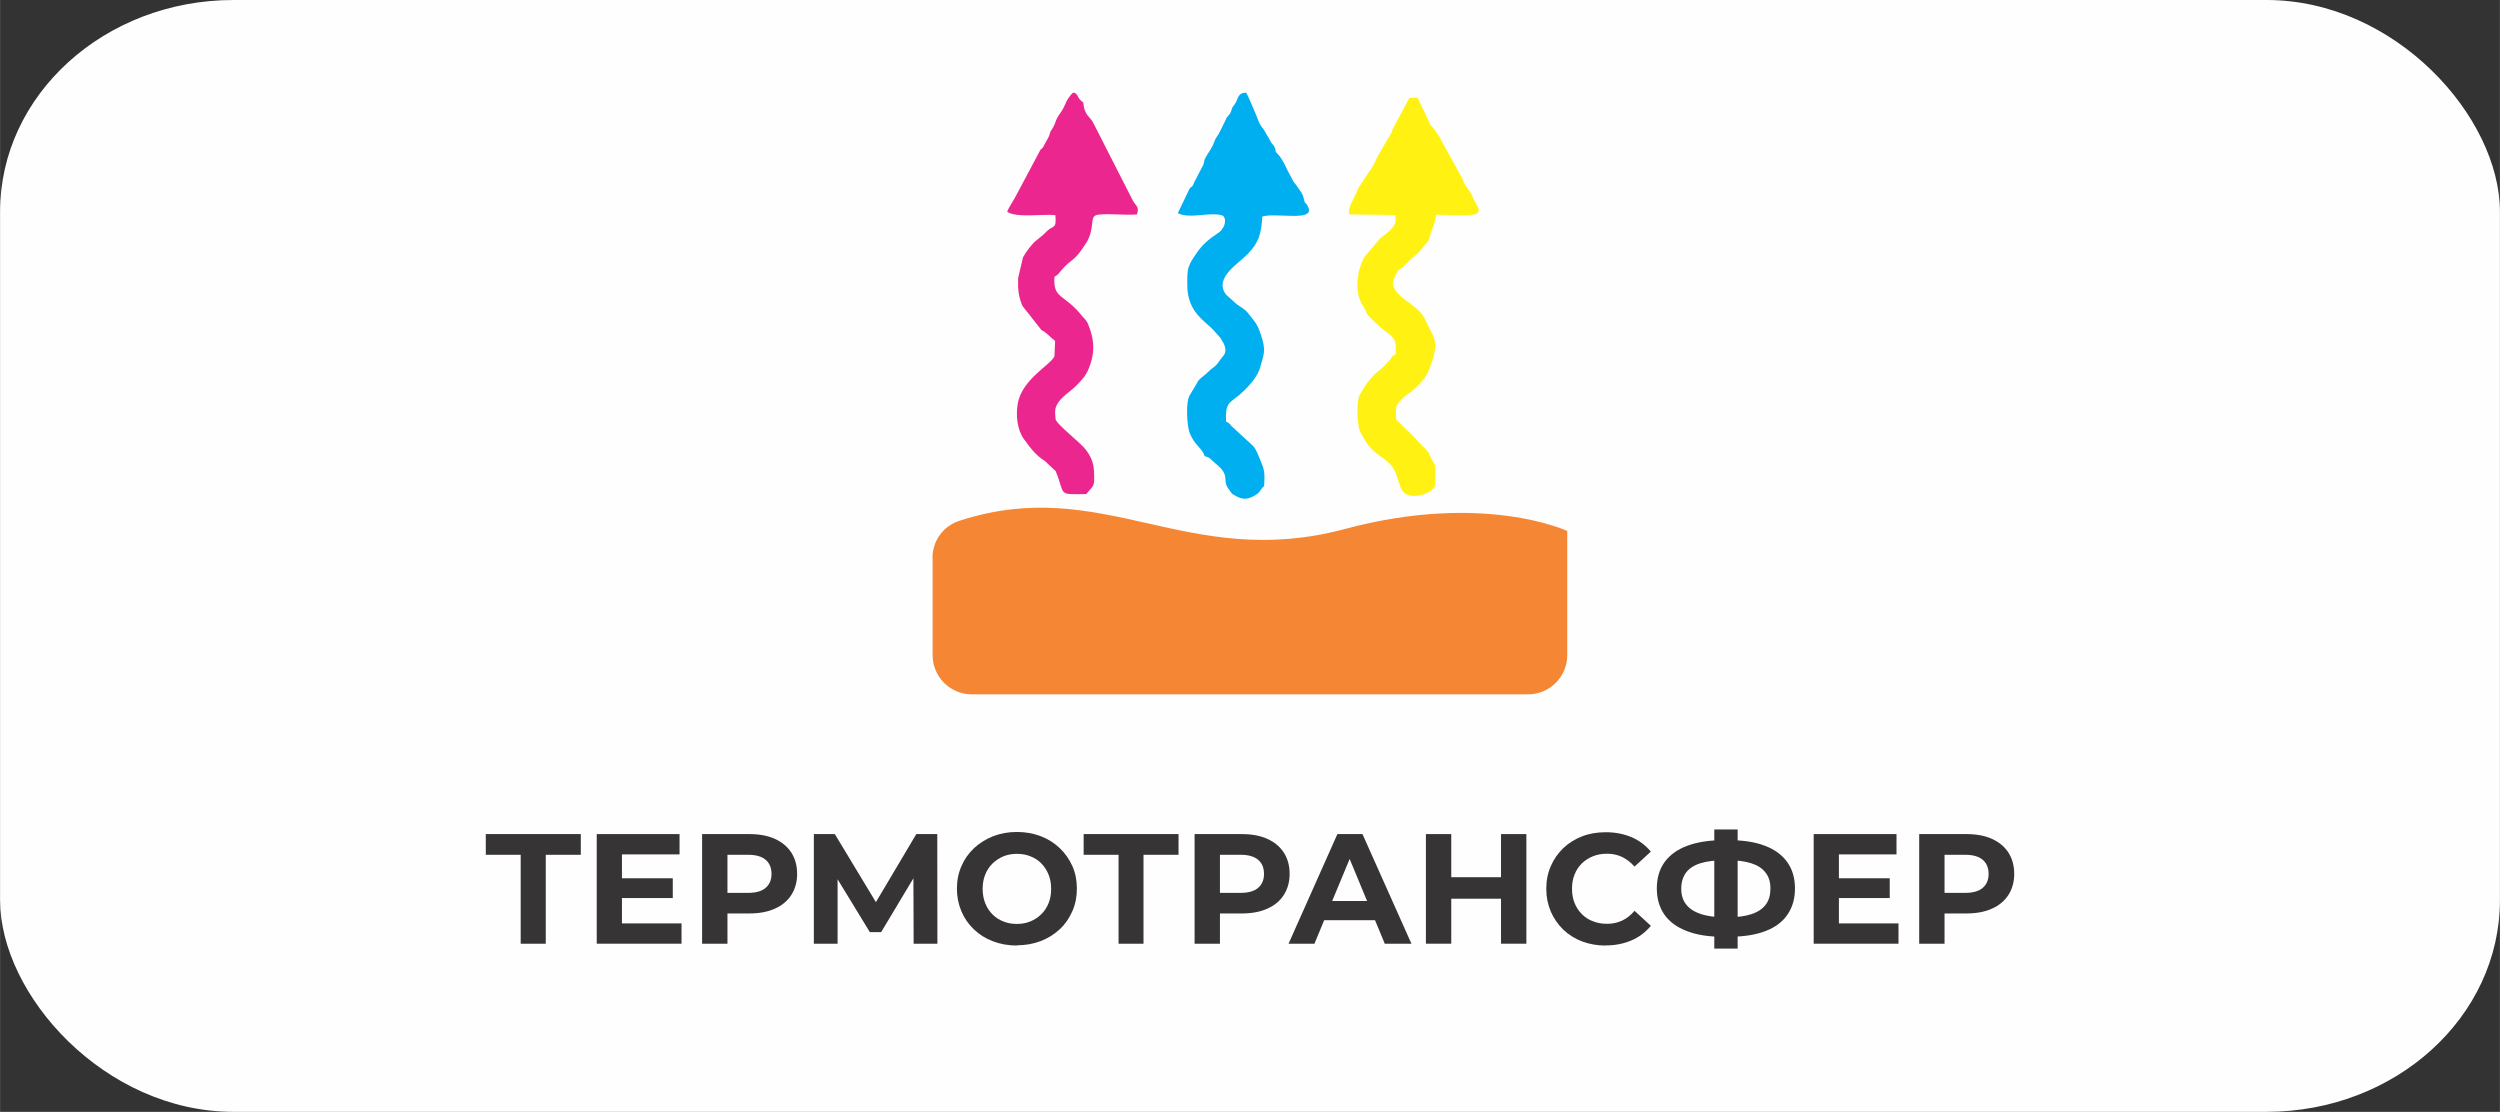
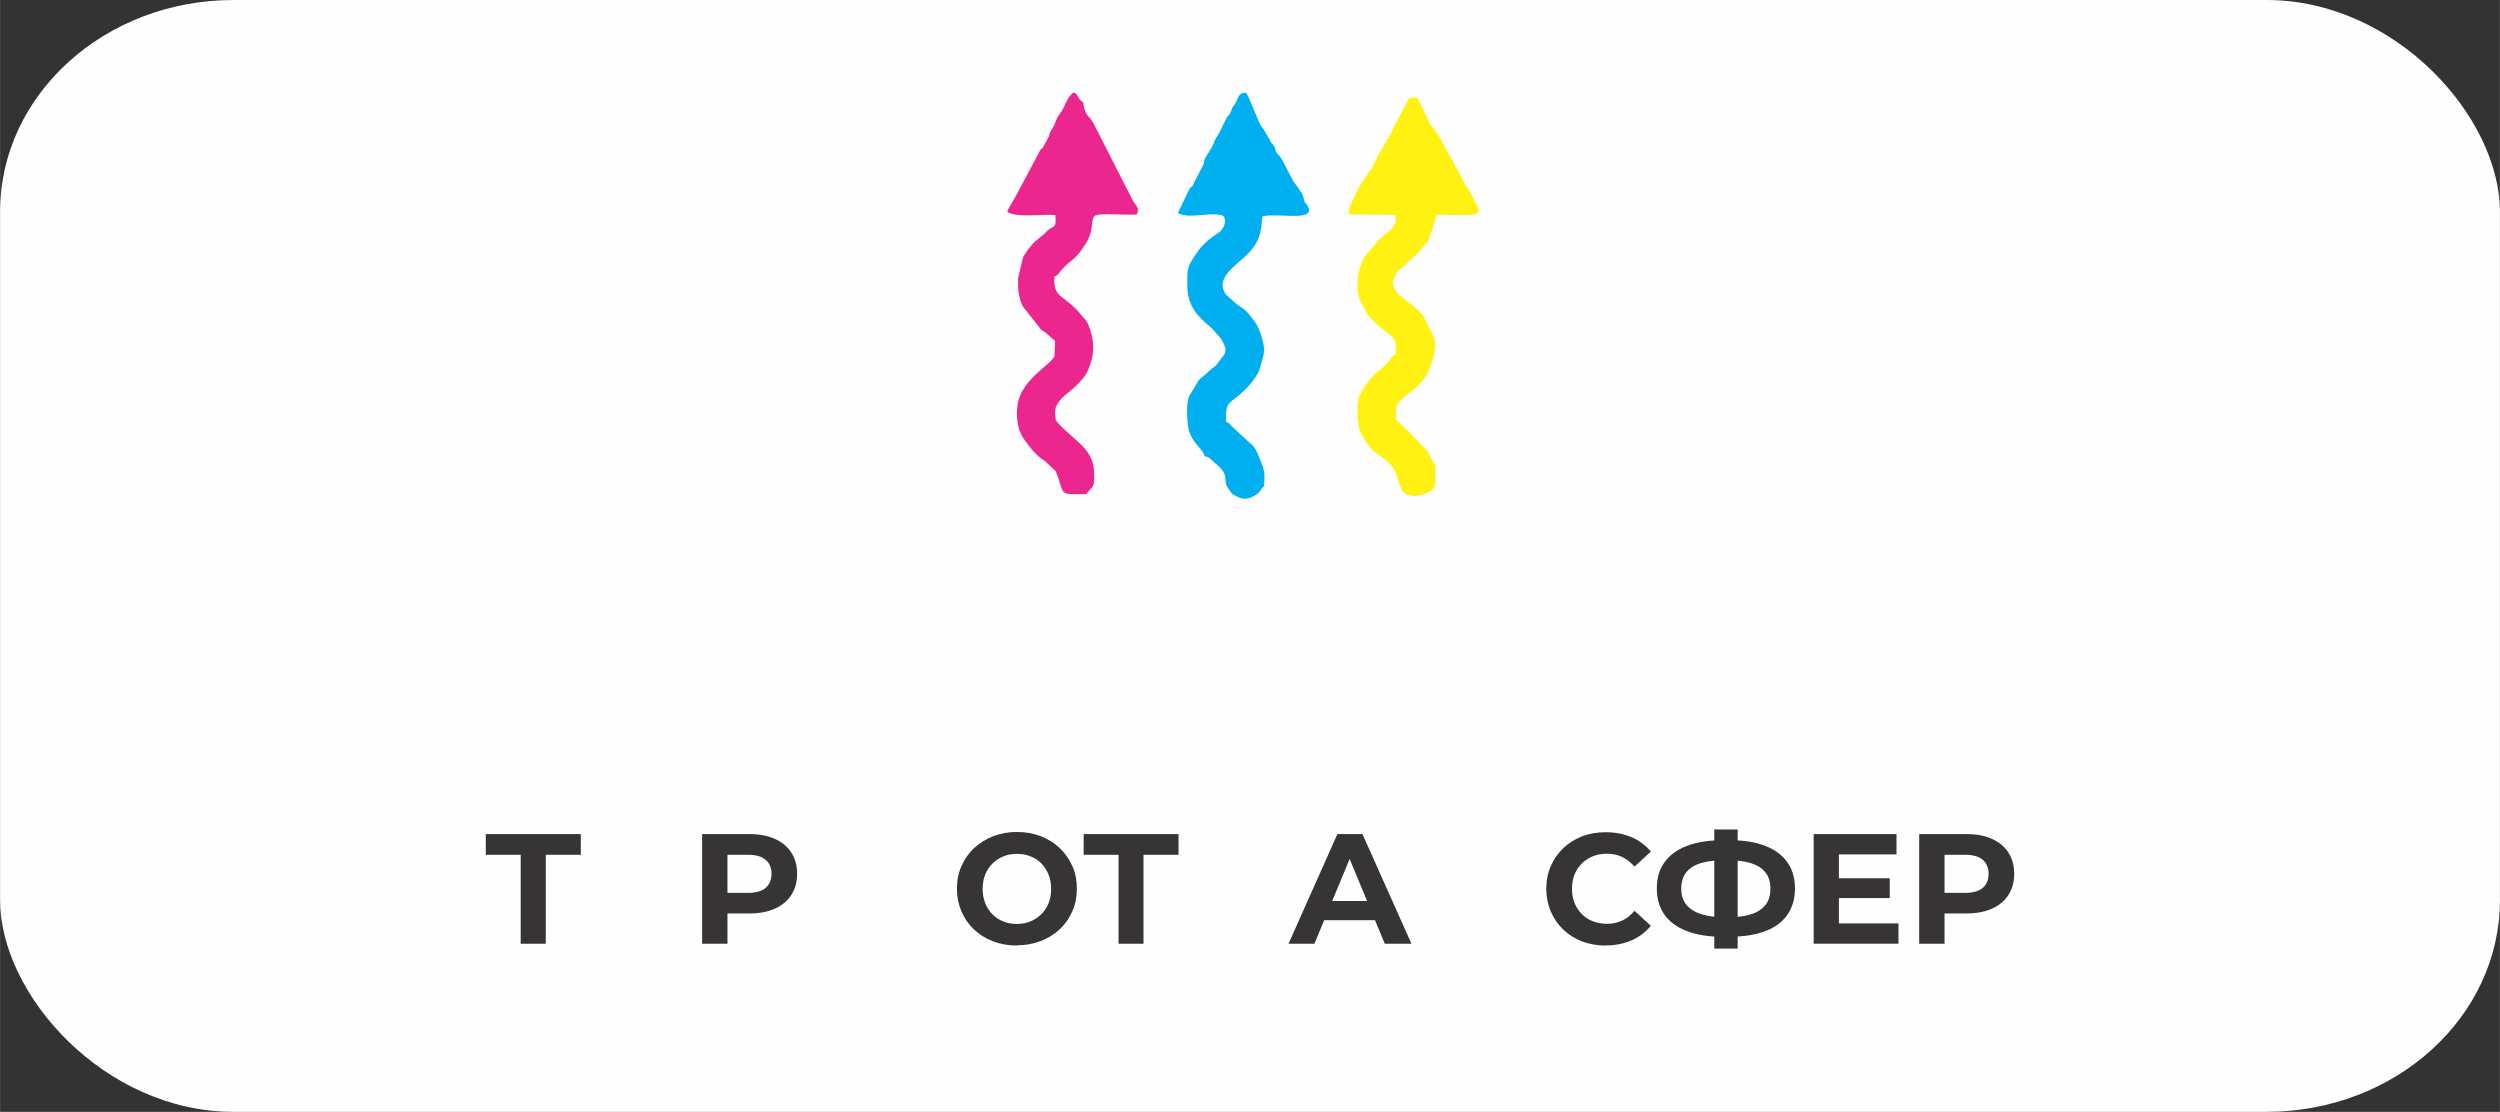
<svg xmlns="http://www.w3.org/2000/svg" xml:space="preserve" width="18.901mm" height="8.406mm" version="1.0" shape-rendering="geometricPrecision" text-rendering="geometricPrecision" image-rendering="optimizeQuality" fill-rule="evenodd" clip-rule="evenodd" viewBox="0 0 18.837 8.378">
  <rect x="0" y="0" width="18.837" height="8.378" fill="#333333" stroke="none" />
  <g id="Слой_x0020_1">
    <rect fill="#FEFEFE" x="-0" y="0" width="18.837" height="8.378" rx="1.759" ry="1.596" />
    <polygon fill="#373435" fill-rule="nonzero" points="3.923,7.111 3.923,6.397 3.967,6.441 3.66,6.441 3.66,6.285 4.376,6.285 4.376,6.441 4.069,6.441 4.112,6.397 4.112,7.111 " />
-     <path id="_1" fill="#373435" fill-rule="nonzero" d="M4.672 6.618l0.397 0 0 0.149 -0.397 0 0 -0.149zm0.014 0.34l0.449 0 0 0.153 -0.639 0 0 -0.826 0.624 0 0 0.153 -0.434 0 0 0.519z" />
    <path id="_2" fill="#373435" fill-rule="nonzero" d="M5.29 7.111l0 -0.826 0.357 0c0.074,0 0.138,0.012 0.191,0.036 0.053,0.024 0.095,0.058 0.124,0.103 0.029,0.045 0.044,0.098 0.044,0.161 0,0.061 -0.015,0.114 -0.044,0.159 -0.029,0.045 -0.07,0.079 -0.124,0.103 -0.053,0.024 -0.117,0.036 -0.191,0.036l-0.251 0 0.085 -0.086 0 0.314 -0.191 0zm0.191 -0.292l-0.085 -0.091 0.241 0c0.059,0 0.103,-0.013 0.132,-0.038 0.029,-0.025 0.044,-0.06 0.044,-0.105 0,-0.046 -0.015,-0.081 -0.044,-0.106 -0.029,-0.025 -0.073,-0.038 -0.132,-0.038l-0.241 0 0.085 -0.091 0 0.468z" />
-     <polygon id="_3" fill="#373435" fill-rule="nonzero" points="6.132,7.111 6.132,6.285 6.29,6.285 6.642,6.868 6.558,6.868 6.904,6.285 7.062,6.285 7.063,7.111 6.884,7.111 6.882,6.56 6.917,6.56 6.639,7.024 6.554,7.024 6.271,6.56 6.311,6.56 6.311,7.111 " />
    <path id="_4" fill="#373435" fill-rule="nonzero" d="M7.663 7.125c-0.065,0 -0.126,-0.011 -0.181,-0.032 -0.056,-0.021 -0.103,-0.051 -0.144,-0.09 -0.041,-0.039 -0.072,-0.084 -0.094,-0.136 -0.022,-0.052 -0.034,-0.108 -0.034,-0.17 0,-0.061 0.011,-0.118 0.034,-0.17 0.022,-0.052 0.054,-0.097 0.095,-0.136 0.041,-0.038 0.089,-0.068 0.144,-0.09 0.055,-0.021 0.115,-0.032 0.179,-0.032 0.065,0 0.125,0.011 0.18,0.032 0.055,0.021 0.102,0.051 0.143,0.09 0.041,0.039 0.072,0.084 0.095,0.135 0.023,0.051 0.034,0.108 0.034,0.17 0,0.061 -0.011,0.118 -0.034,0.17 -0.023,0.052 -0.054,0.098 -0.095,0.136 -0.041,0.038 -0.088,0.068 -0.143,0.089 -0.055,0.021 -0.114,0.032 -0.179,0.032zm-0.001 -0.163c0.037,0 0.071,-0.006 0.102,-0.019 0.031,-0.013 0.058,-0.031 0.082,-0.054 0.024,-0.024 0.042,-0.051 0.055,-0.084 0.013,-0.032 0.019,-0.068 0.019,-0.107 0,-0.039 -0.006,-0.075 -0.019,-0.107 -0.013,-0.032 -0.031,-0.06 -0.054,-0.084 -0.023,-0.024 -0.051,-0.042 -0.082,-0.054 -0.031,-0.013 -0.066,-0.019 -0.103,-0.019 -0.037,0 -0.071,0.006 -0.102,0.019 -0.031,0.013 -0.058,0.031 -0.082,0.054 -0.024,0.024 -0.042,0.051 -0.055,0.084 -0.013,0.032 -0.019,0.068 -0.019,0.107 0,0.038 0.006,0.074 0.019,0.107 0.013,0.033 0.031,0.061 0.054,0.084 0.023,0.024 0.051,0.042 0.082,0.054 0.031,0.013 0.066,0.019 0.103,0.019z" />
    <polygon id="_5" fill="#373435" fill-rule="nonzero" points="8.428,7.111 8.428,6.397 8.471,6.441 8.165,6.441 8.165,6.285 8.88,6.285 8.88,6.441 8.574,6.441 8.616,6.397 8.616,7.111 " />
-     <path id="_6" fill="#373435" fill-rule="nonzero" d="M9.001 7.111l0 -0.826 0.357 0c0.074,0 0.138,0.012 0.191,0.036 0.053,0.024 0.095,0.058 0.124,0.103 0.029,0.045 0.044,0.098 0.044,0.161 0,0.061 -0.015,0.114 -0.044,0.159 -0.029,0.045 -0.07,0.079 -0.124,0.103 -0.053,0.024 -0.117,0.036 -0.191,0.036l-0.251 0 0.085 -0.086 0 0.314 -0.191 0zm0.191 -0.292l-0.085 -0.091 0.241 0c0.059,0 0.103,-0.013 0.132,-0.038 0.029,-0.025 0.044,-0.06 0.044,-0.105 0,-0.046 -0.015,-0.081 -0.044,-0.106 -0.029,-0.025 -0.073,-0.038 -0.132,-0.038l-0.241 0 0.085 -0.091 0 0.468z" />
    <path id="_7" fill="#373435" fill-rule="nonzero" d="M9.709 7.111l0.368 -0.826 0.189 0 0.369 0.826 -0.201 0 -0.302 -0.729 0.075 0 -0.303 0.729 -0.196 0zm0.184 -0.177l0.051 -0.145 0.425 0 0.052 0.145 -0.527 0z" />
-     <path id="_8" fill="#373435" fill-rule="nonzero" d="M11.31 6.285l0.191 0 0 0.826 -0.191 0 0 -0.826zm-0.375 0.826l-0.191 0 0 -0.826 0.191 0 0 0.826zm0.389 -0.339l-0.403 0 0 -0.162 0.403 0 0 0.162z" />
    <path id="_9" fill="#373435" fill-rule="nonzero" d="M12.098 7.125c-0.064,0 -0.123,-0.011 -0.177,-0.031 -0.055,-0.021 -0.102,-0.051 -0.142,-0.089 -0.04,-0.039 -0.071,-0.084 -0.094,-0.136 -0.022,-0.052 -0.034,-0.109 -0.034,-0.171 0,-0.062 0.011,-0.119 0.034,-0.171 0.022,-0.052 0.054,-0.097 0.094,-0.136 0.041,-0.039 0.088,-0.068 0.142,-0.089 0.054,-0.021 0.114,-0.031 0.178,-0.031 0.072,0 0.136,0.013 0.194,0.037 0.058,0.025 0.106,0.061 0.146,0.109l-0.123 0.113c-0.028,-0.032 -0.06,-0.056 -0.094,-0.073 -0.035,-0.016 -0.072,-0.024 -0.113,-0.024 -0.039,0 -0.074,0.006 -0.106,0.019 -0.032,0.013 -0.06,0.031 -0.084,0.054 -0.024,0.024 -0.042,0.051 -0.055,0.084 -0.013,0.032 -0.019,0.068 -0.019,0.107 0,0.039 0.006,0.075 0.019,0.107 0.013,0.032 0.031,0.06 0.055,0.084 0.024,0.024 0.051,0.042 0.084,0.054 0.032,0.013 0.068,0.019 0.106,0.019 0.041,0 0.079,-0.008 0.113,-0.024 0.035,-0.016 0.066,-0.041 0.094,-0.074l0.123 0.113c-0.039,0.048 -0.088,0.085 -0.146,0.11 -0.058,0.025 -0.123,0.038 -0.195,0.038z" />
    <path id="_10" fill="#373435" fill-rule="nonzero" d="M12.983 7.059c-0.107,0 -0.198,-0.014 -0.272,-0.043 -0.074,-0.028 -0.131,-0.069 -0.169,-0.123 -0.038,-0.054 -0.058,-0.12 -0.058,-0.198 0,-0.078 0.019,-0.144 0.058,-0.198 0.039,-0.054 0.095,-0.095 0.169,-0.123 0.074,-0.028 0.165,-0.043 0.272,-0.043 0.002,0 0.006,0 0.014,0 0.007,0 0.015,0 0.022,0 0.007,0 0.012,0 0.012,0 0.106,0 0.196,0.014 0.27,0.043 0.073,0.028 0.129,0.07 0.167,0.124 0.038,0.054 0.057,0.12 0.057,0.197 0,0.076 -0.019,0.142 -0.056,0.196 -0.037,0.055 -0.092,0.096 -0.164,0.124 -0.072,0.028 -0.16,0.043 -0.264,0.043 -0.002,0 -0.008,0 -0.017,0 -0.009,0 -0.017,0 -0.025,0 -0.008,0 -0.014,0 -0.016,0zm0.018 -0.147c0.002,0 0.005,0 0.009,0 0.004,0 0.007,0 0.008,0 0.072,0 0.132,-0.008 0.18,-0.024 0.048,-0.016 0.083,-0.04 0.107,-0.072 0.024,-0.032 0.035,-0.072 0.035,-0.121 0,-0.049 -0.012,-0.089 -0.037,-0.12 -0.024,-0.032 -0.06,-0.055 -0.107,-0.07 -0.047,-0.015 -0.106,-0.023 -0.176,-0.023 -0.002,0 -0.004,0 -0.009,0 -0.004,0 -0.008,0 -0.011,0 -0.075,0 -0.136,0.007 -0.185,0.022 -0.049,0.015 -0.085,0.038 -0.11,0.07 -0.024,0.032 -0.037,0.073 -0.037,0.122 0,0.05 0.013,0.09 0.039,0.122 0.026,0.032 0.064,0.055 0.113,0.071 0.049,0.015 0.109,0.023 0.18,0.023zm-0.084 0.236l0 -0.898 0.176 0 0 0.898 -0.176 0z" />
    <path id="_11" fill="#373435" fill-rule="nonzero" d="M13.842 6.618l0.397 0 0 0.149 -0.397 0 0 -0.149zm0.014 0.34l0.449 0 0 0.153 -0.639 0 0 -0.826 0.624 0 0 0.153 -0.434 0 0 0.519z" />
    <path id="_12" fill="#373435" fill-rule="nonzero" d="M14.461 7.111l0 -0.826 0.357 0c0.074,0 0.138,0.012 0.191,0.036 0.053,0.024 0.095,0.058 0.124,0.103 0.029,0.045 0.044,0.098 0.044,0.161 0,0.061 -0.015,0.114 -0.044,0.159 -0.029,0.045 -0.07,0.079 -0.124,0.103 -0.053,0.024 -0.117,0.036 -0.191,0.036l-0.251 0 0.085 -0.086 0 0.314 -0.191 0zm0.191 -0.292l-0.085 -0.091 0.241 0c0.059,0 0.103,-0.013 0.132,-0.038 0.029,-0.025 0.044,-0.06 0.044,-0.105 0,-0.046 -0.015,-0.081 -0.044,-0.106 -0.029,-0.025 -0.073,-0.038 -0.132,-0.038l-0.241 0 0.085 -0.091 0 0.468z" />
    <path fill="#00AFEF" d="M8.874 1.606c0.09,0.045 0.225,-0.007 0.325,0.014 0.043,0.009 0.034,0.063 0.02,0.09 -0.003,0.005 -0.018,0.026 -0.02,0.029 -0.004,0.004 -0.014,0.013 -0.027,0.021 -0.061,0.04 -0.113,0.084 -0.155,0.146 -0.027,0.04 -0.058,0.08 -0.067,0.133 -0.005,0.029 -0.004,0.078 -0.004,0.109 -0,0.21 0.139,0.271 0.204,0.347l0.048 0.054c0.035,0.058 -0.032,-0.046 0.006,0.013 0.003,0.005 0.056,0.072 0.012,0.121 -0.035,0.04 -0.035,0.06 -0.084,0.094 -0.017,0.012 -0.027,0.025 -0.042,0.038 -0.03,0.026 -0.056,0.039 -0.073,0.075l-0.056 0.094c-0.027,0.054 -0.017,0.216 0,0.269 0.032,0.098 0.102,0.126 0.115,0.184 0.044,0.009 0.053,0.032 0.083,0.056 0.118,0.094 0.045,0.122 0.098,0.191 0.013,0.016 0.017,0.028 0.03,0.039 0.004,0.003 0.018,0.01 0.025,0.014 0.057,0.034 0.098,0.022 0.14,-0.002 0.051,-0.029 0.032,-0.034 0.073,-0.073 0.004,-0.077 0.006,-0.111 -0.018,-0.168 -0.018,-0.043 -0.041,-0.115 -0.073,-0.141l-0.152 -0.14c-0.017,-0.018 -0.016,-0.024 -0.044,-0.036 -0.006,-0.143 0.021,-0.135 0.102,-0.203 0.063,-0.054 0.141,-0.137 0.159,-0.219 0.014,-0.061 0.042,-0.1 0.012,-0.2 -0.033,-0.109 -0.045,-0.118 -0.11,-0.199 -0.022,-0.027 -0.052,-0.041 -0.084,-0.065l-0.079 -0.071c-0.094,-0.126 0.091,-0.23 0.165,-0.308 0.078,-0.082 0.101,-0.143 0.108,-0.28 0.097,-0.034 0.411,0.046 0.343,-0.078 -0.027,-0.049 -0.015,0.003 -0.031,-0.06 -0.011,-0.045 -0.025,-0.05 -0.045,-0.083 -0.007,-0.012 -0.014,-0.019 -0.021,-0.029 -0.022,-0.026 -0.013,-0.021 -0.03,-0.05 -0.029,-0.049 -0.06,-0.133 -0.099,-0.171 -0.029,-0.028 -0.007,-0.018 -0.025,-0.054 -0.012,-0.024 -0.02,-0.018 -0.035,-0.052l-0.049 -0.084c-0.035,-0.038 -0.037,-0.069 -0.075,-0.153 -0.017,-0.037 -0.033,-0.084 -0.055,-0.12 -0.068,0.003 -0.055,0.045 -0.086,0.088 -0.024,0.034 -0.013,0.014 -0.029,0.057 -0.01,0.027 -0.026,0.028 -0.036,0.054l-0.046 0.094c-0.02,0.042 -0.029,0.037 -0.045,0.083 -0.014,0.042 -0.048,0.083 -0.065,0.116 -0.015,0.03 -0.005,0.039 -0.024,0.068l-0.061 0.118c-0.018,0.049 -0.017,0.016 -0.037,0.052l-0.085 0.177z" />
    <path fill="#EC268F" d="M8.093 0.697c-0.019,0.008 -0.012,0.004 -0.025,0.019 -0.045,0.052 -0.034,0.074 -0.081,0.139 -0.04,0.054 -0.031,0.077 -0.061,0.119 -0.024,0.034 -0.01,0.031 -0.027,0.062l-0.032 0.058c-0.018,0.039 -0.018,0.015 -0.033,0.045l-0.173 0.325c-0.02,0.041 -0.059,0.094 -0.072,0.132 0.069,0.048 0.277,0.015 0.363,0.025 0.009,0.11 -0.015,0.074 -0.064,0.121 -0.01,0.009 -0.012,0.014 -0.025,0.025l-0.05 0.041c-0.035,0.025 -0.082,0.089 -0.105,0.131l-0.037 0.157c-0.002,0.089 0.003,0.141 0.034,0.211l0.142 0.18c0.04,0.02 0.067,0.055 0.103,0.082l-0.005 0.115c-0.026,0.065 -0.246,0.172 -0.277,0.36 -0.015,0.089 -0.003,0.197 0.048,0.266 0.048,0.065 0.088,0.122 0.156,0.163l0.082 0.077c0.076,0.183 0.007,0.176 0.231,0.173 0.054,-0.07 0.064,-0.044 0.058,-0.172 -0.003,-0.069 -0.027,-0.118 -0.065,-0.166 -0.046,-0.058 -0.2,-0.173 -0.224,-0.223 -0.003,-0.033 -0.009,-0.073 0.005,-0.103 0.033,-0.07 0.102,-0.103 0.153,-0.156 0.038,-0.04 0.065,-0.064 0.089,-0.12 0.049,-0.116 0.049,-0.219 -0.004,-0.344 -0.01,-0.025 -0.028,-0.038 -0.043,-0.057 -0.134,-0.17 -0.221,-0.125 -0.209,-0.296 0.047,-0.033 0.015,-0.007 0.049,-0.046 0.081,-0.096 0.096,-0.062 0.182,-0.197 0.019,-0.03 0.015,-0.019 0.031,-0.058 0.04,-0.098 -0,-0.161 0.072,-0.168 0.095,-0.009 0.193,0.006 0.287,-0.001 0.022,-0.056 -0.008,-0.065 -0.03,-0.104l-0.297 -0.583c-0.027,-0.055 -0.067,-0.053 -0.077,-0.157 -0.051,-0.034 -0.031,-0.06 -0.072,-0.075z" />
    <path fill="#FFF212" d="M10.168 1.616l0.345 0.004c0.004,0.048 0.009,0.048 -0.013,0.084 -0.024,0.039 -0.072,0.066 -0.104,0.096l-0.114 0.135c-0.058,0.098 -0.079,0.27 -0.014,0.367 0.051,0.075 -0.011,0.033 0.134,0.165 0.018,0.016 0.035,0.027 0.057,0.044 0.055,0.045 0.062,0.061 0.057,0.157 -0.047,0.03 -0.017,0.014 -0.043,0.044l-0.044 0.046c-0.007,0.01 -0.038,0.034 -0.049,0.043 -0.021,0.017 -0.028,0.025 -0.045,0.044 -0.04,0.043 -0.061,0.082 -0.089,0.13 -0.029,0.051 -0.019,0.237 0.004,0.281 0.096,0.185 0.148,0.158 0.23,0.248 0.061,0.067 0.054,0.176 0.105,0.213 0.063,0.047 0.203,0.004 0.229,-0.056l0.002 -0.07c0.002,-0.101 0,-0.079 -0.034,-0.141 -0.02,-0.036 -0.006,-0.026 -0.032,-0.057l-0.132 -0.137c-0.008,-0.006 -0.039,-0.035 -0.047,-0.045l-0.05 -0.049c-0.008,-0.103 -0.004,-0.108 0.049,-0.162 0.019,-0.019 0.041,-0.03 0.062,-0.048 0.058,-0.049 0.116,-0.103 0.141,-0.178 0.021,-0.067 0.065,-0.159 0.025,-0.246l-0.066 -0.134c-0.028,-0.051 -0.088,-0.093 -0.132,-0.126 -0.041,-0.03 -0.113,-0.081 -0.103,-0.15 0.001,-0.006 0.025,-0.059 0.031,-0.069 0.018,-0.028 0.028,-0.018 0.053,-0.046 0.056,-0.062 0.092,-0.072 0.154,-0.156 0.024,-0.032 0.026,-0.02 0.039,-0.067 0.003,-0.013 0.007,-0.028 0.013,-0.039l0.024 -0.072c0.003,-0.019 0.007,-0.022 0.011,-0.051 0.051,-0.001 0.285,0.014 0.309,-0.01 0.033,-0.032 -0.016,-0.074 -0.029,-0.111 -0.014,-0.041 -0.041,-0.072 -0.063,-0.106 -0.012,-0.019 -0.014,-0.034 -0.025,-0.054l-0.152 -0.275c-0.013,-0.034 -0.031,-0.049 -0.049,-0.08 -0.022,-0.037 -0.034,-0.026 -0.047,-0.069l-0.086 -0.178 -0.061 0.003 -0.115 0.215c-0.015,0.024 -0.013,0.035 -0.025,0.056l-0.095 0.162c-0.024,0.047 -0.038,0.089 -0.071,0.127l-0.082 0.125c-0.01,0.025 0.002,0.009 -0.012,0.031l-0.042 0.088c-0.01,0.03 -0.017,0.035 -0.01,0.075z" />
-     <path fill="#F58634" d="M7.027 4.204l0 0.733c0,0.163 0.133,0.295 0.295,0.295l4.192 0c0.163,0 0.295,-0.133 0.295,-0.295l0 -0.936c0,0 -0.628,-0.296 -1.675,-0.015 -1.191,0.319 -1.819,-0.415 -2.904,-0.062 -0.124,0.04 -0.204,0.151 -0.204,0.281z" />
  </g>
</svg>